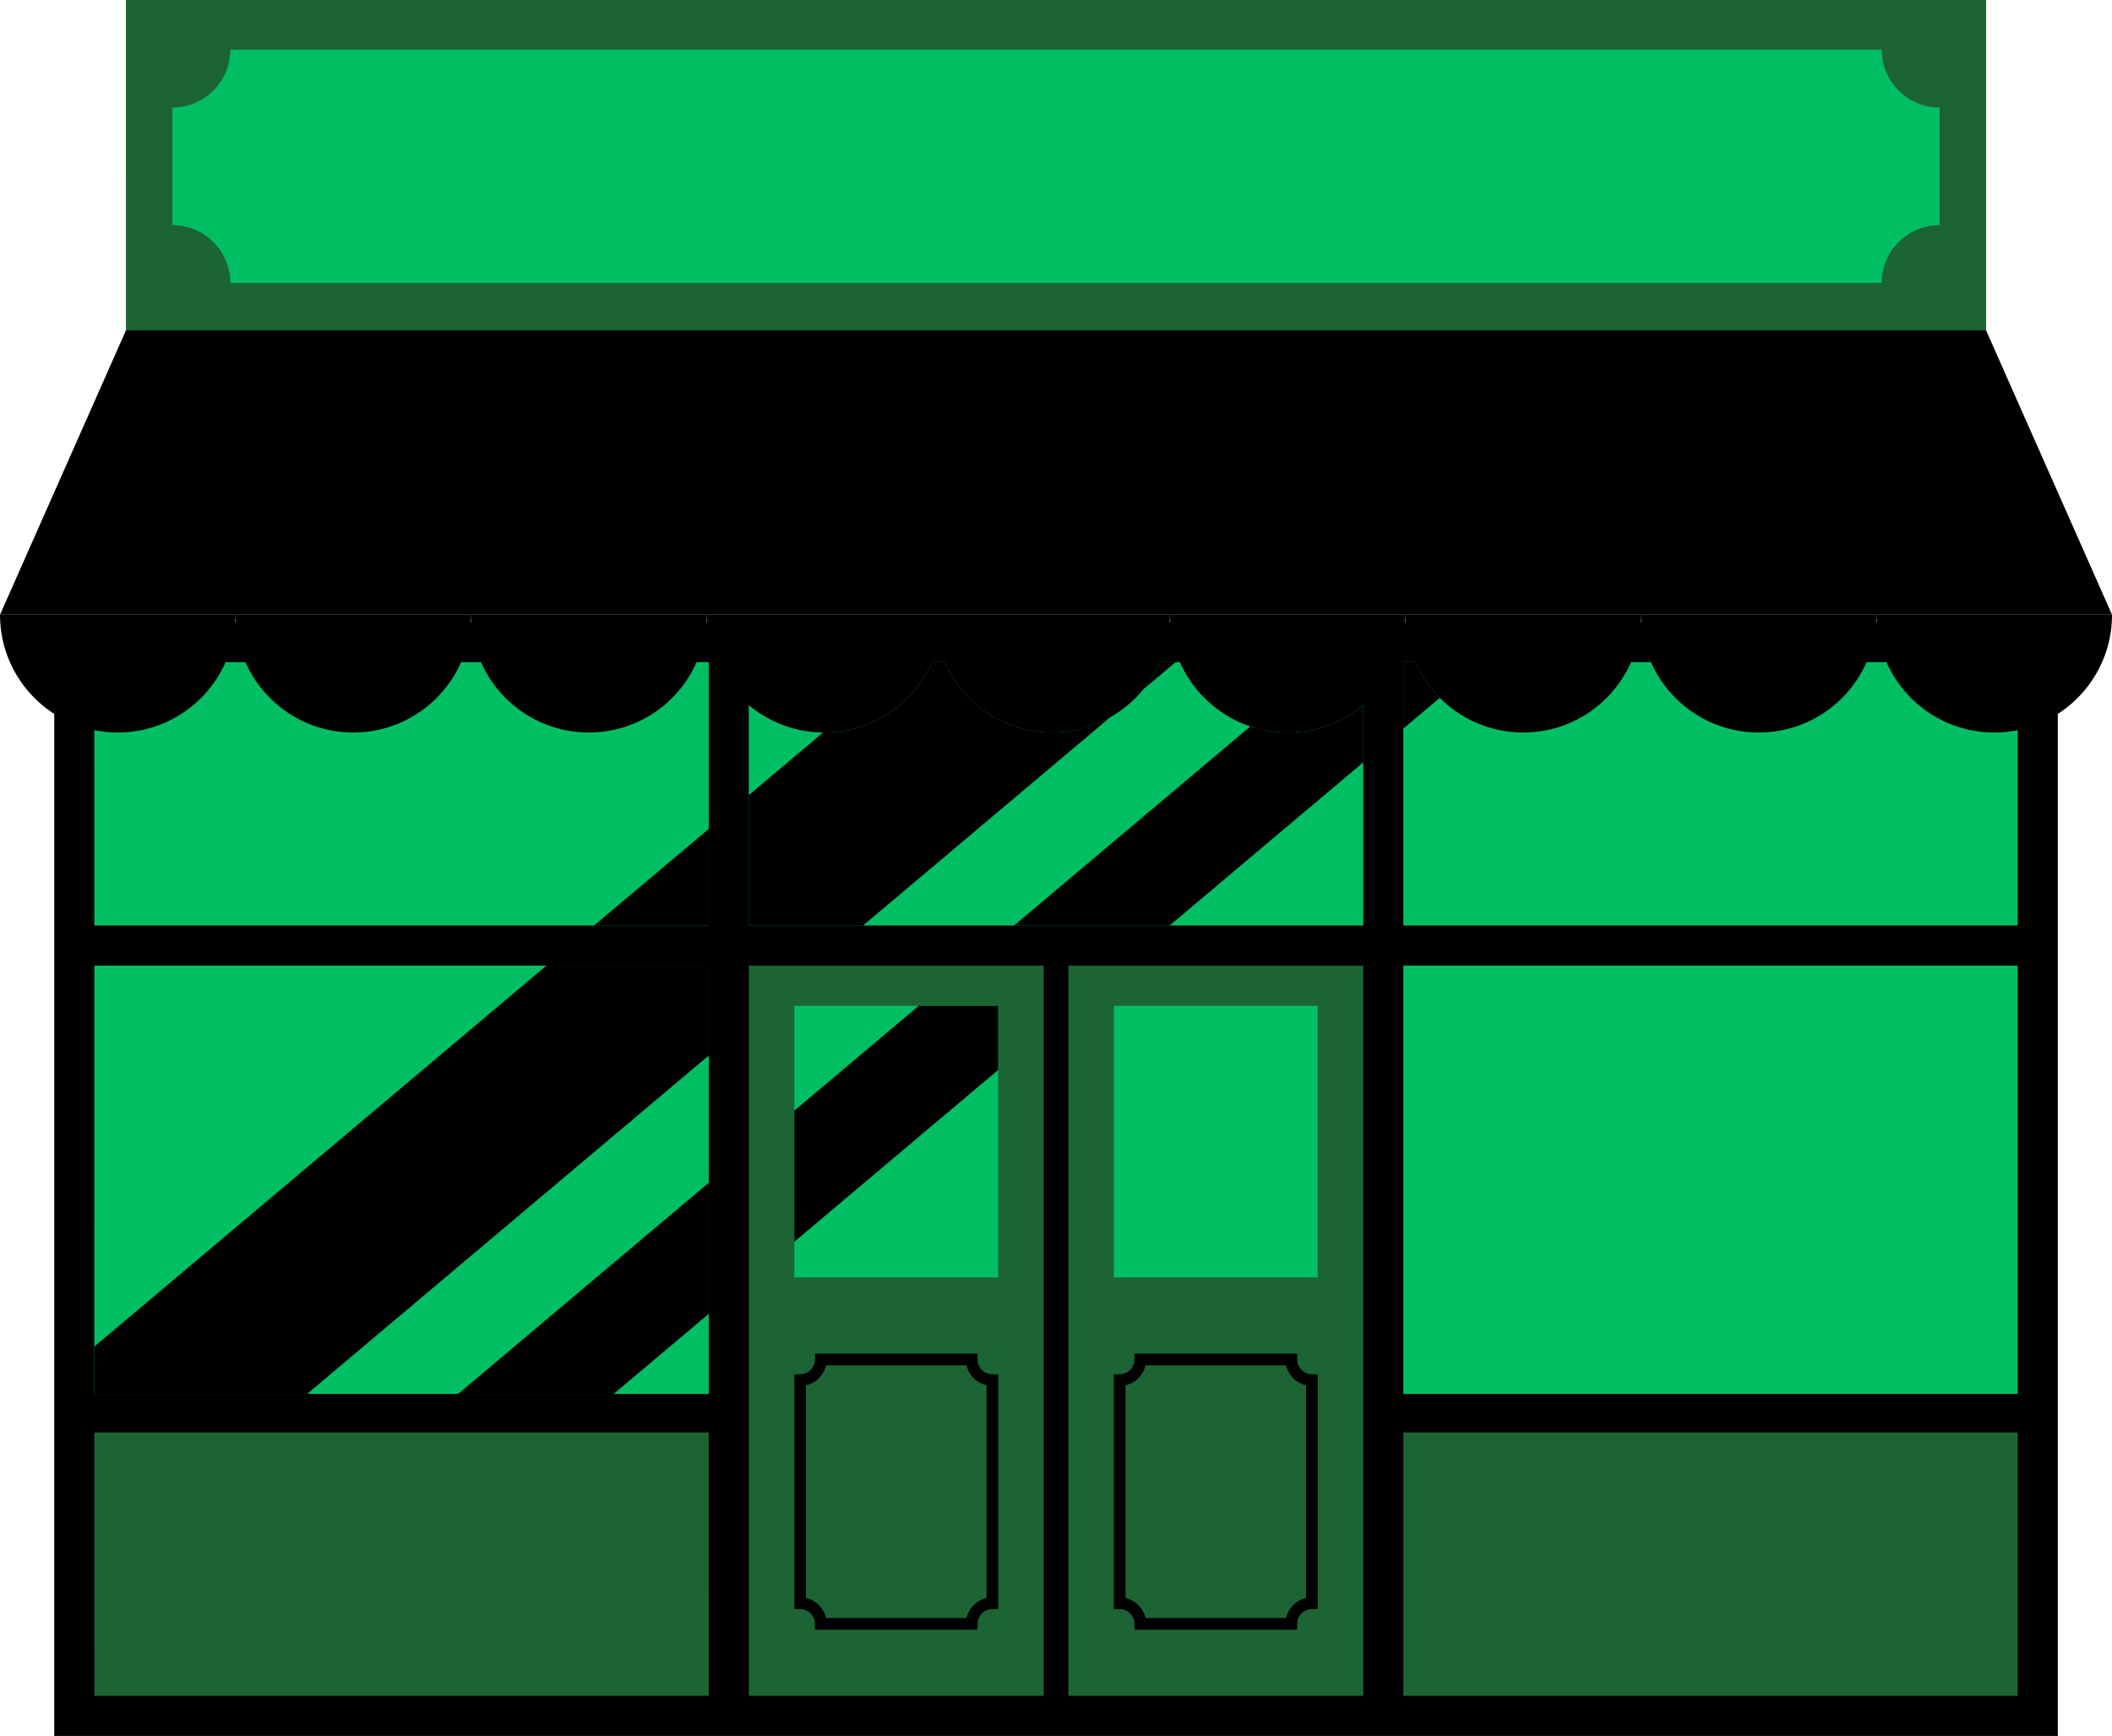
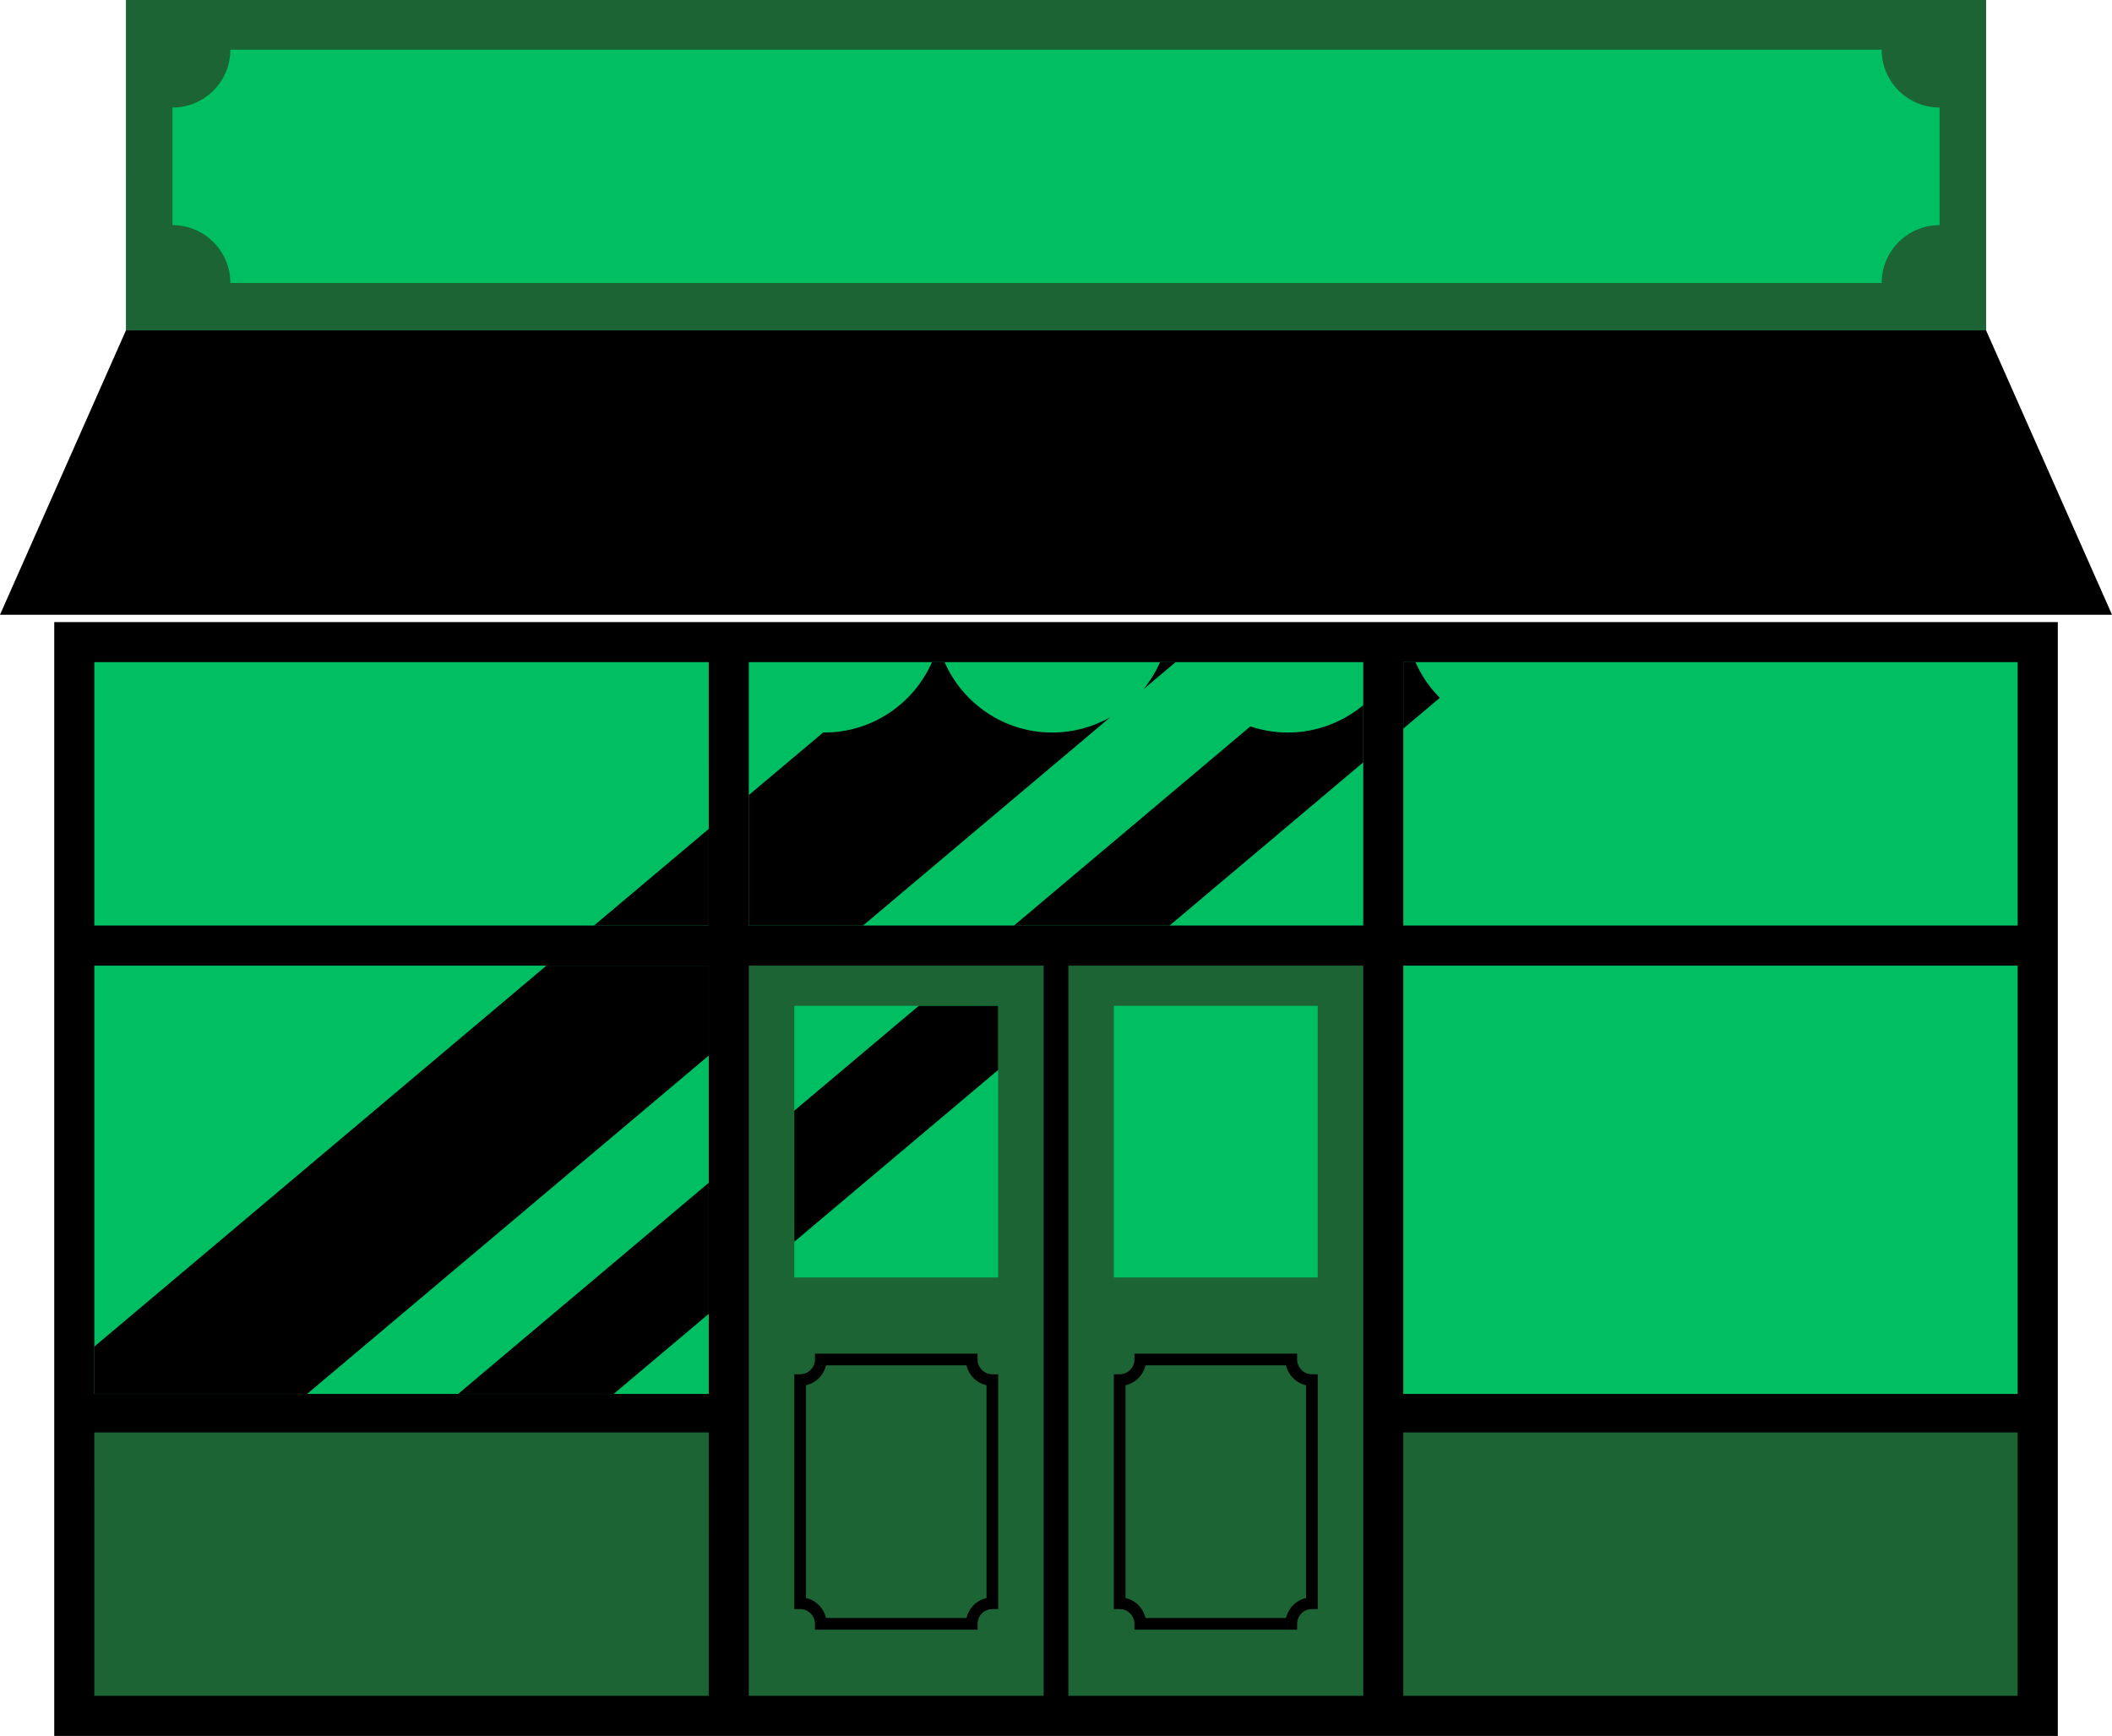
<svg xmlns="http://www.w3.org/2000/svg" fill="#000000" height="411.2" preserveAspectRatio="xMidYMid meet" version="1.1" viewBox="0.0 -0.0 500.3 411.2" width="500.3" zoomAndPan="magnify">
  <defs>
    <clipPath id="clip1">
      <path d="m12 147h476v264.23h-476z" />
    </clipPath>
    <clipPath id="clip2">
      <path d="m0 145h500.31v29h-500.31z" />
    </clipPath>
    <clipPath id="clip3">
      <path d="m0 78h500.31v253h-500.31z" />
    </clipPath>
  </defs>
  <g id="surface1">
    <g clip-path="url(#clip1)" id="change1_1">
      <path d="m487.46 411.23h-474.61l0.002-263.86h474.61v263.86" fill="#000000" />
    </g>
    <g id="change2_1">
      <path d="m477.96 339.34h-145.54v62.39h145.54zm-310.07 0h-145.55l0.004 62.39h145.55zm144.26-13.79h-1.38c-1.93 0-3.5-1.57-3.5-3.5v-1.38h-38.53v1.38c0 1.93-1.57 3.5-3.5 3.5h-1.38v55.63h1.38c1.93 0 3.5 1.57 3.5 3.5v1.38h38.53v-1.38c0-1.93 1.57-3.5 3.5-3.5h1.38zm10.78-96.8v172.98h-69.85v-172.98zm-18.28 94.68h-33.3c-0.53 2.35-2.38 4.2-4.73 4.73v50.4c2.35 0.53 4.2 2.39 4.73 4.73h33.3c0.53-2.34 2.39-4.2 4.73-4.73v-50.4c-2.34-0.53-4.2-2.38-4.73-4.73zm-68.2 2.12h-1.38c-1.93 0-3.5-1.57-3.5-3.5v-1.38h-38.52v1.38c0 1.93-1.57 3.5-3.5 3.5h-1.39v55.63h1.39c1.93 0 3.5 1.57 3.5 3.5v1.38h38.52v-1.38c0-1.93 1.57-3.5 3.5-3.5h1.38zm10.78-96.8v172.98h-69.85v-172.98zm-18.27 94.68h-33.3c-0.53 2.35-2.38 4.2-4.73 4.73v50.4c2.35 0.53 4.2 2.39 4.73 4.73h33.3c0.53-2.34 2.38-4.2 4.73-4.73v-50.4c-2.35-0.53-4.2-2.38-4.73-4.73zm241.52-197.14h-440.65l0.002-126.29 440.65-0.004v126.29" fill="#1c6434" />
    </g>
    <g id="change3_1">
      <path d="m459.46 53.328v-27.848c-7.58 0-13.72-6.136-13.72-13.71h-391.17c-0.004 7.574-6.144 13.71-13.718 13.71v27.848c7.574 0 13.714 6.141 13.714 13.711h391.17c0-7.57 6.14-13.711 13.72-13.711zm-147.31 184.95h-48.29v64.34h48.29zm-75.7 0h-48.29v64.34h48.29zm241.51-81.42h-145.54v62.4h145.54zm0 71.89h-145.54v101.46h145.54zm-155.03-71.89h-145.55v62.4h145.55zm-155.04 0h-145.55l0.004 62.4h145.55zm0 173.35h-145.55l0.004-101.46h145.55v101.46" fill="#00bf63" />
    </g>
    <g clip-path="url(#clip2)" id="change4_1">
-       <path d="m221.36 145.63h-53.99c0 15.41 12.49 27.9 27.89 27.9 13.02 0 23.93-8.94 27-21 3.08 12.06 13.98 21 27 21 15.4 0 27.89-12.49 27.89-27.9zm83.69 27.9c15.4 0 27.89-12.49 27.89-27.9h-55.79c0 15.41 12.49 27.9 27.9 27.9zm55.79 0c15.4 0 27.89-12.49 27.89-27.9h-55.79c0 15.41 12.49 27.9 27.9 27.9zm83.68-27.9c0 15.41 12.49 27.9 27.89 27.9 15.41 0 27.9-12.49 27.9-27.9zm-27.9 27.9c15.41 0 27.9-12.49 27.9-27.9h-55.79c0 15.41 12.49 27.9 27.89 27.9zm-277.15 0c15.41 0 27.9-12.49 27.9-27.9h-55.79c0 15.41 12.49 27.9 27.89 27.9zm-55.786 0c15.406 0 27.896-12.49 27.896-27.9h-55.791c0 15.41 12.488 27.9 27.895 27.9zm-83.684-27.9h55.789c0 15.41-12.488 27.9-27.894 27.9-15.407 0-27.895-12.49-27.895-27.9" fill="#000000" />
-     </g>
+       </g>
    <g clip-path="url(#clip3)" id="change5_1">
      <path d="m188.16 263.11l29.47-24.83h18.82v15.18l-48.29 40.7zm312.15-117.48h-500.31l29.832-67.36h440.65zm-159.24 19.68l-8.65 7.29v-15.74h2.88c1.4 3.17 3.36 6.03 5.77 8.45zm-232.55 164.9l59.37-50.02v31.05l-22.52 18.97zm214.41-163.17v13.56l-45.88 38.66h-36.85l55.99-47.18c2.78 0.93 5.76 1.45 8.86 1.45 6.8 0 13.04-2.44 17.88-6.49zm-250.18 163.17h-50.406v-11.21l107.1-90.25h38.45v21.3zm190.25-160.3l-58.57 49.35h-27.05v-30.9l17.61-14.84c0.09 0 0.18 0.01 0.27 0.01 11.4 0 21.19-6.86 25.51-16.67h2.99c4.31 9.81 14.1 16.67 25.5 16.67 4.99 0 9.68-1.32 13.74-3.62zm7.86-6.63l7.62-6.42h-3.68c-1.03 2.32-2.35 4.48-3.94 6.42zm-130.15 55.98l27.18-22.9v22.9z" fill="#000000" />
    </g>
  </g>
</svg>